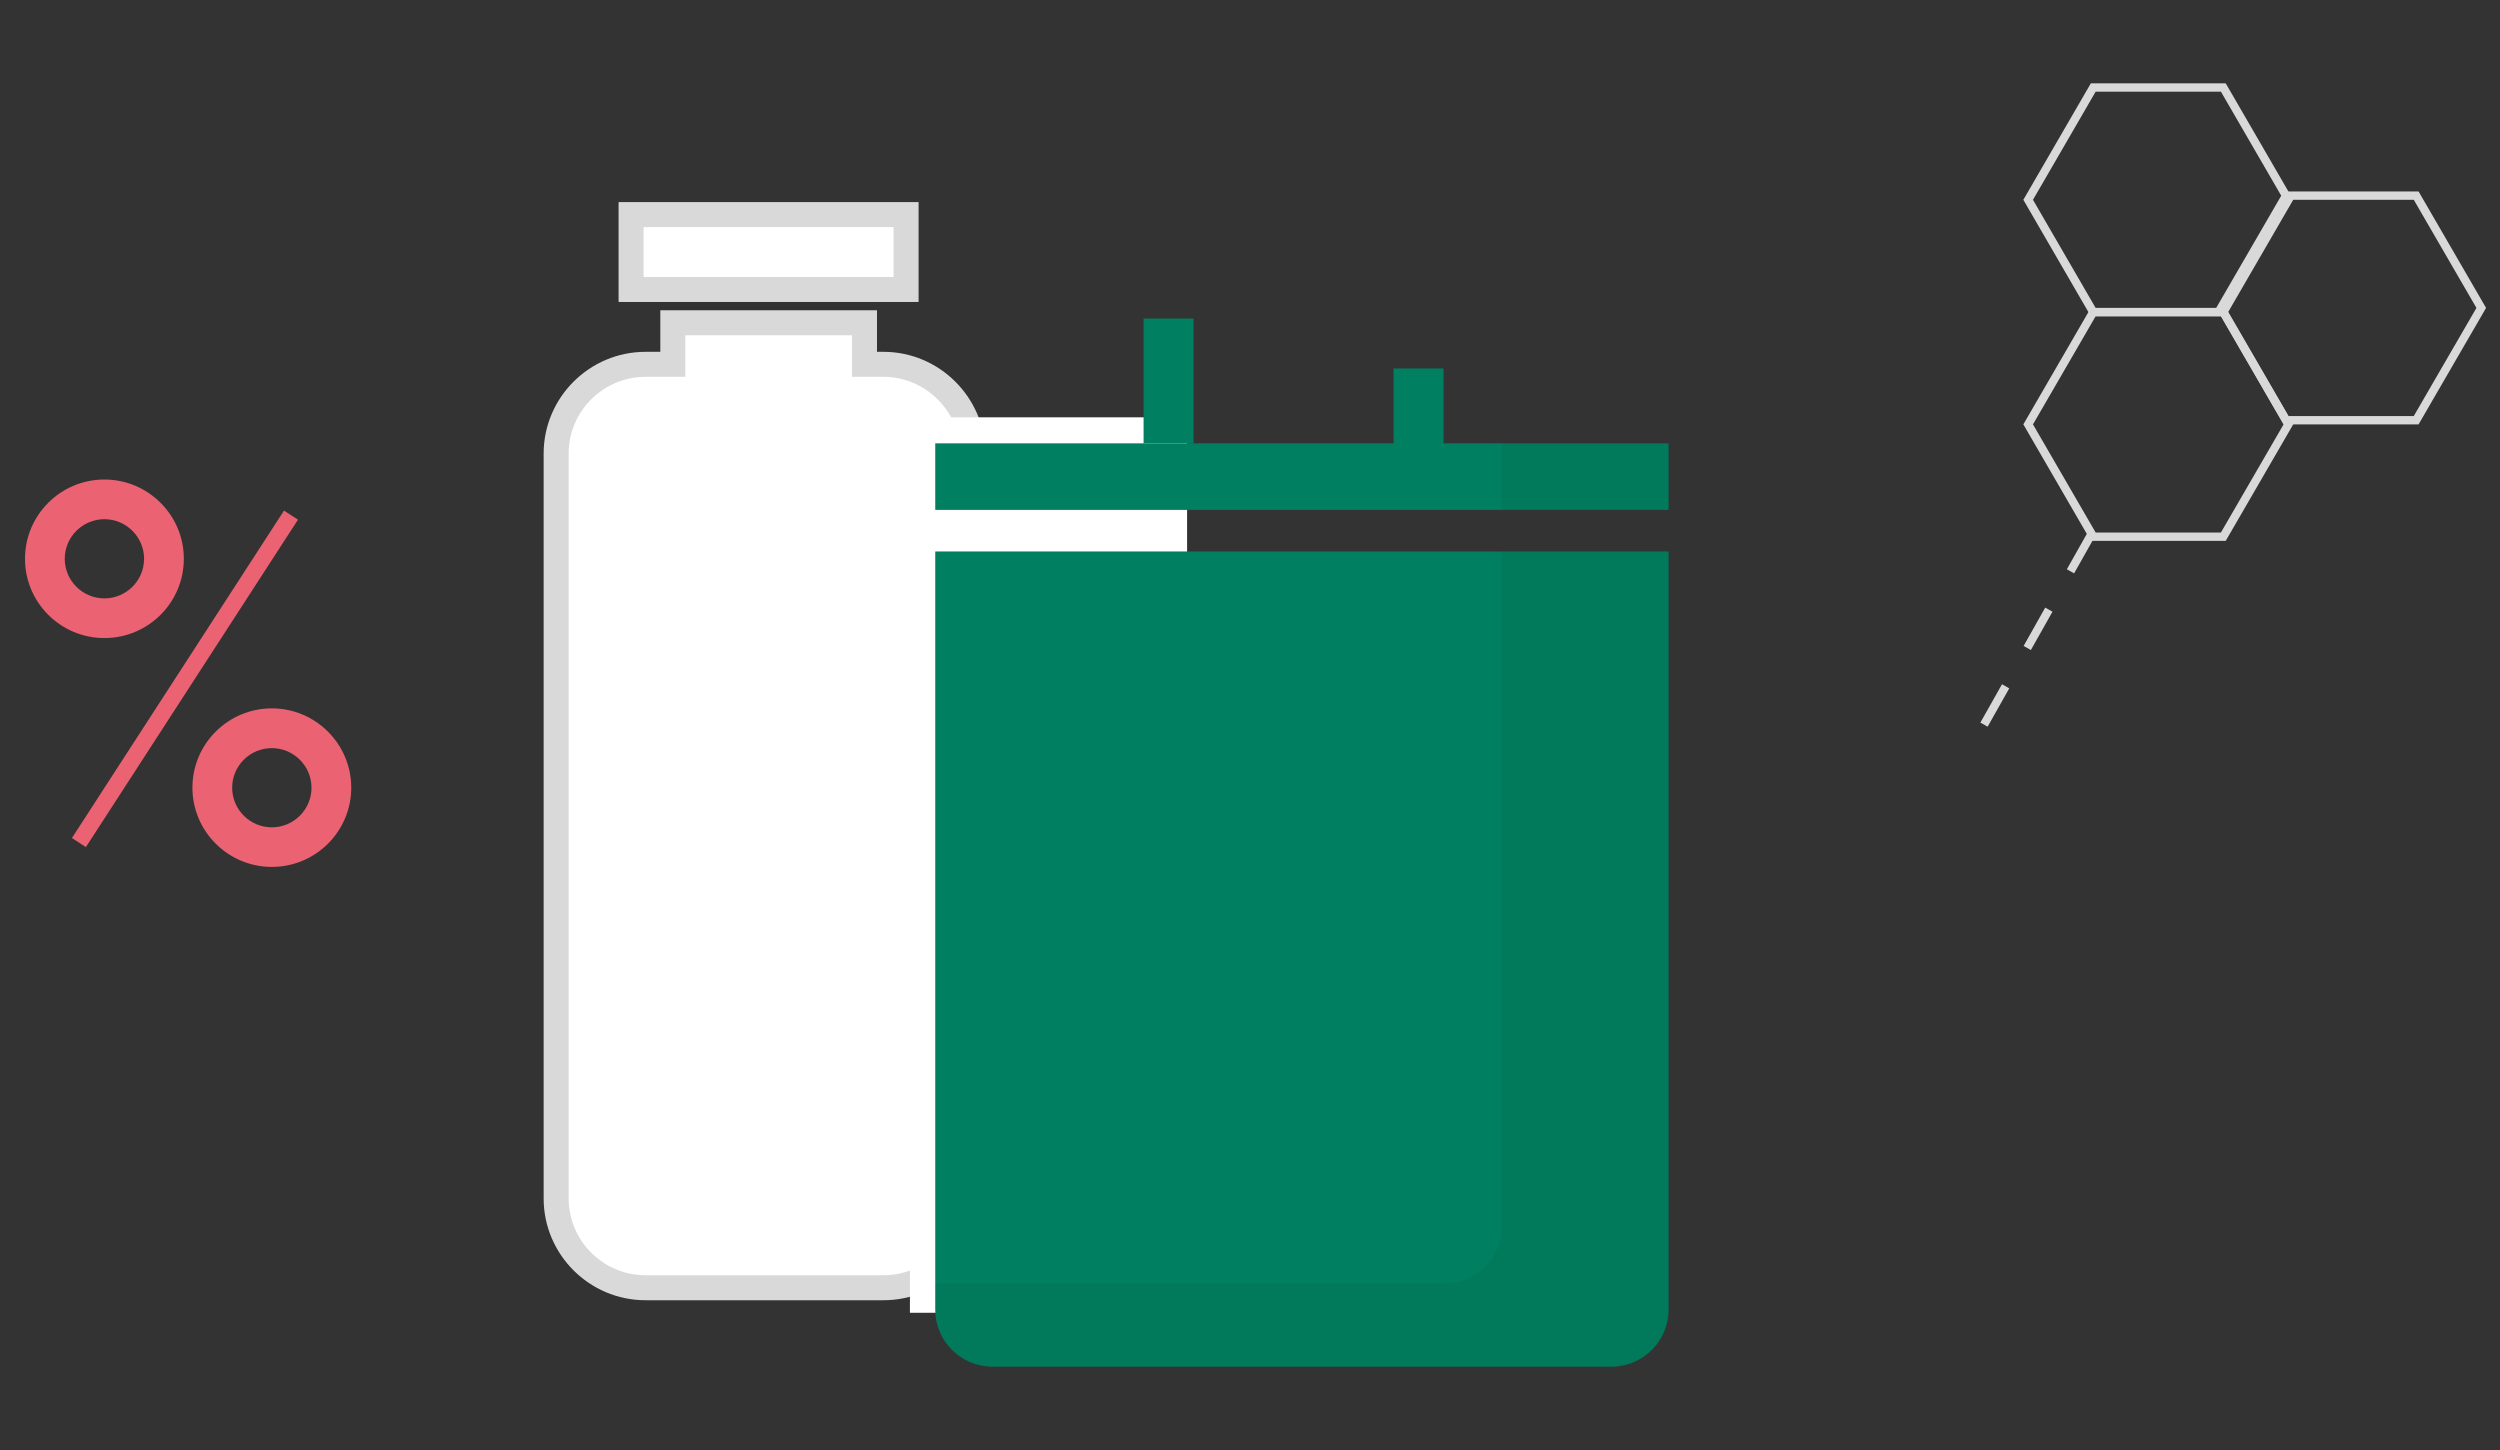
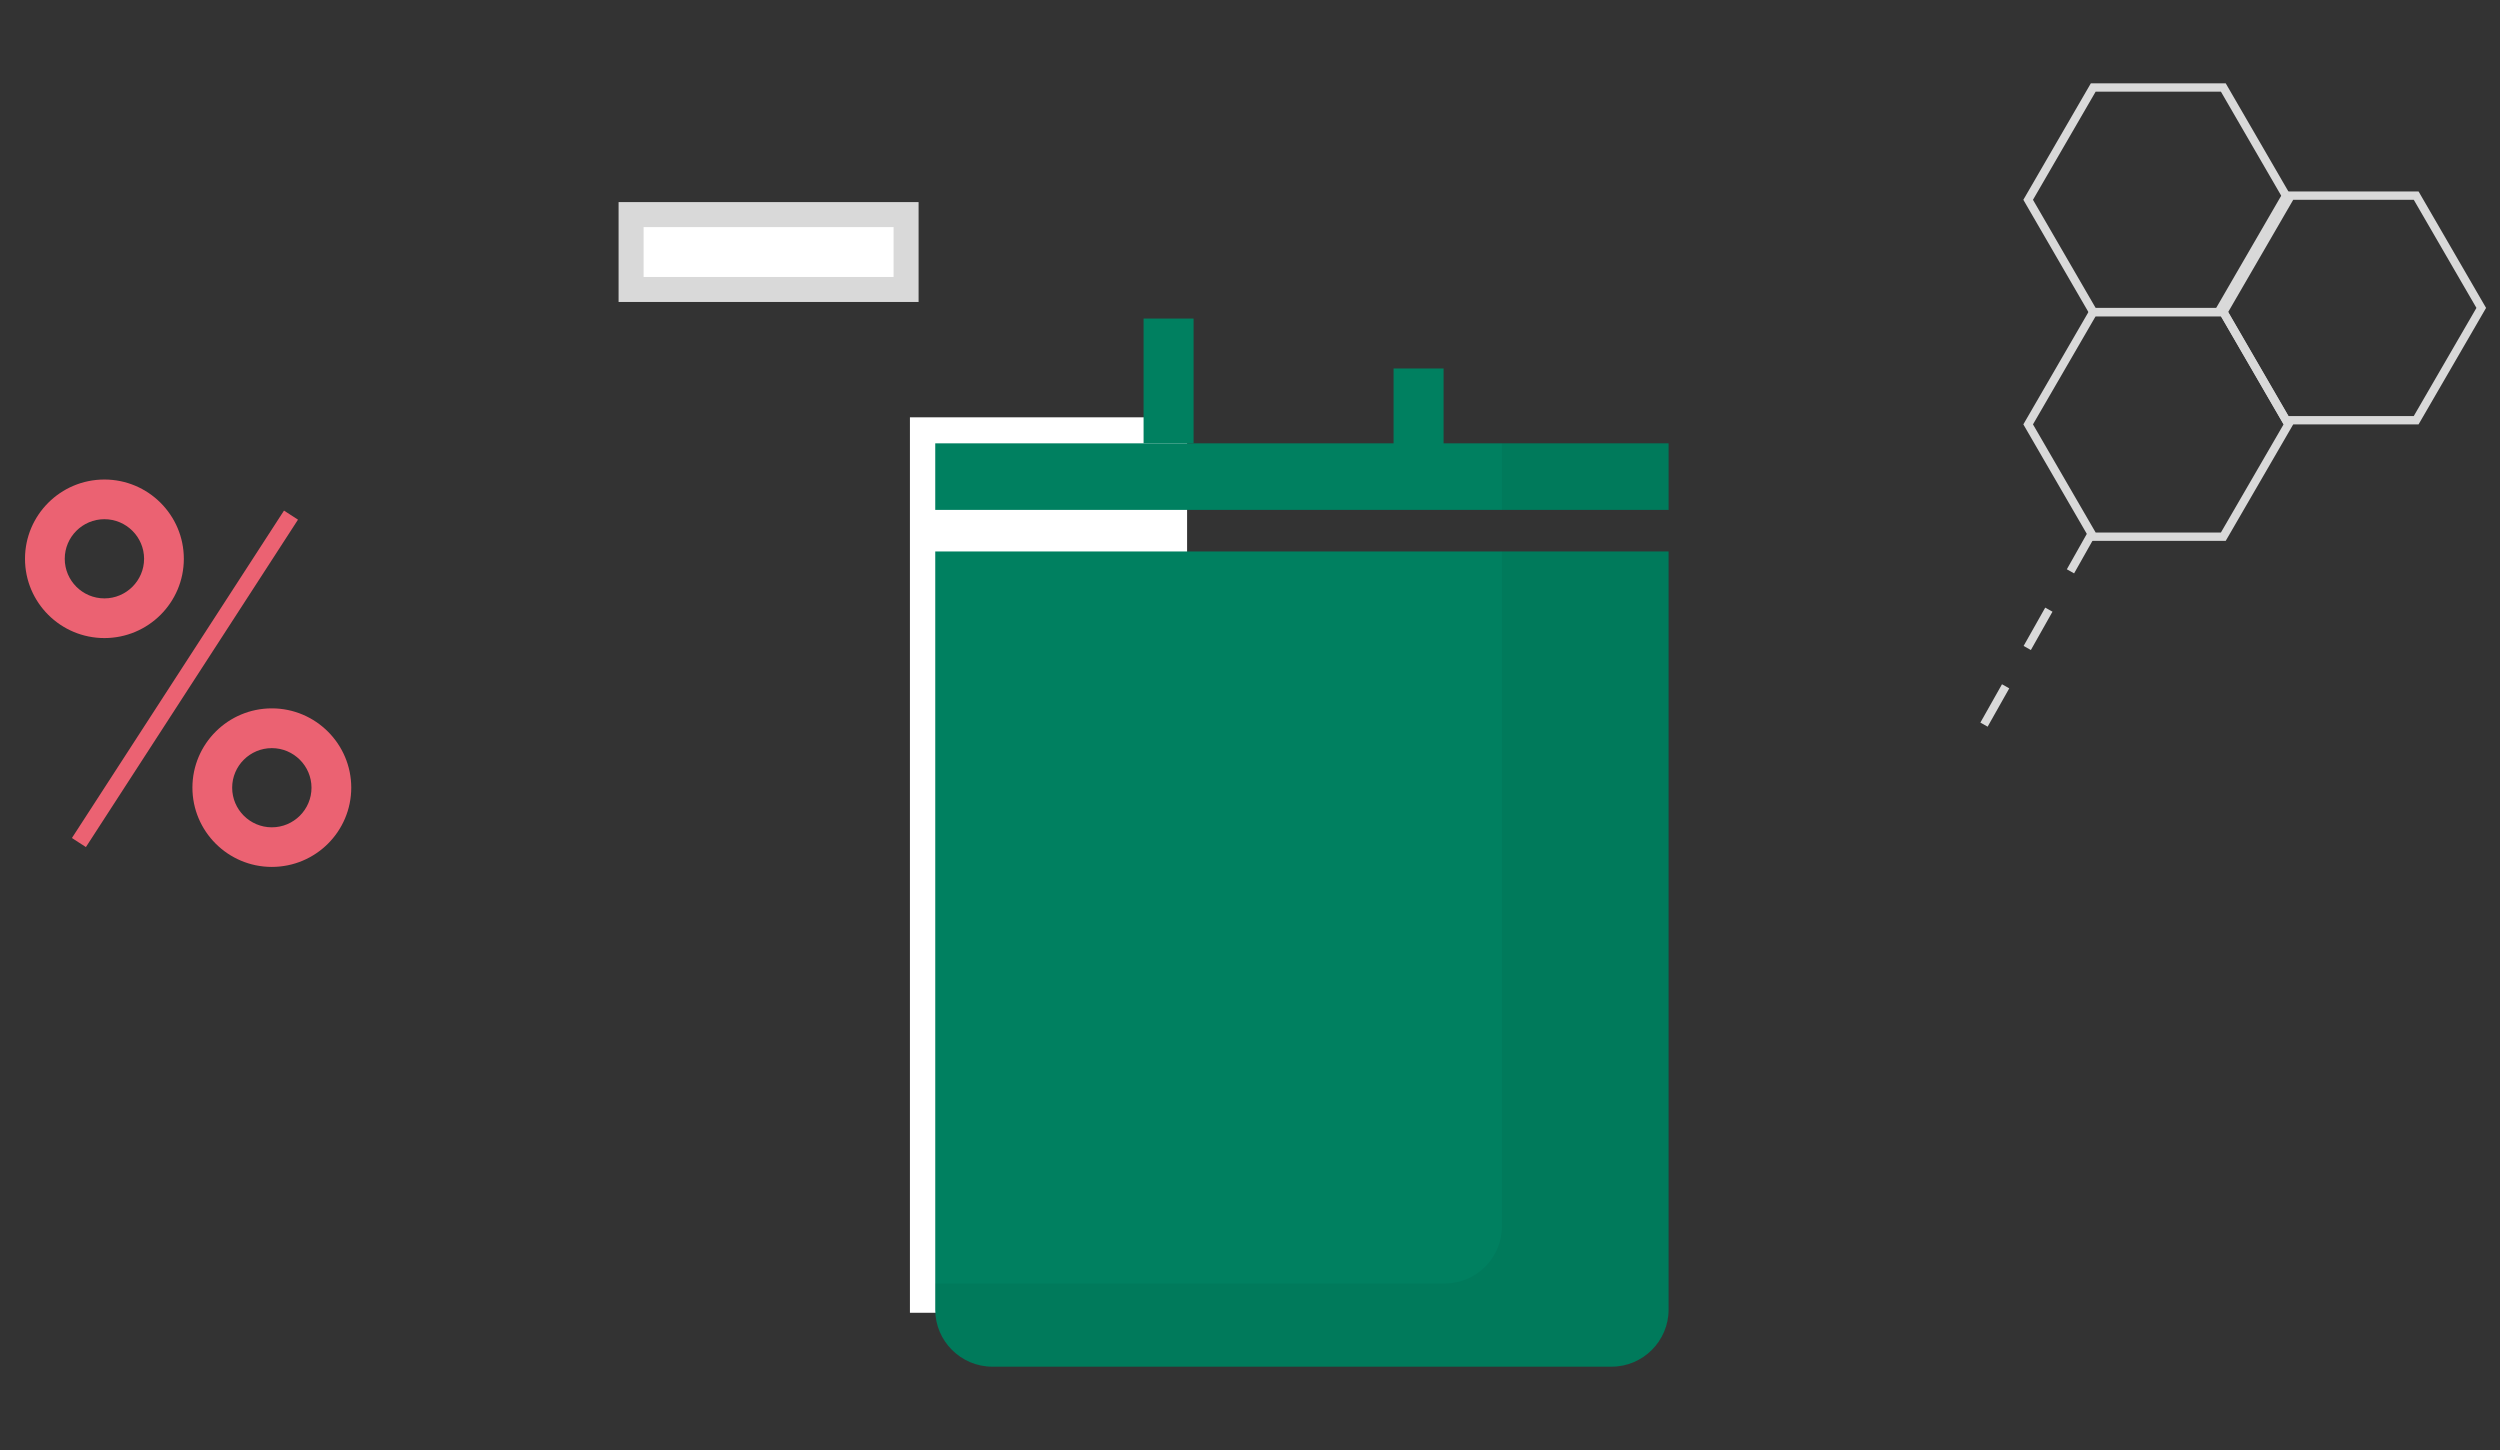
<svg xmlns="http://www.w3.org/2000/svg" width="300" height="174" viewBox="0 0 300 174" fill="none">
  <rect x="0" y="0" width="300" height="174" fill="#333333" stroke="none" />
  <g clip-path="url(#clip0_1939_7880)">
    <path d="M266.799 10.5H251.189L243.379 23.976L251.189 37.451H266.799L274.609 23.976L266.799 10.5Z" stroke="#D9D9D9" stroke-miterlimit="10" />
    <path d="M289.94 23.475H274.33L266.52 36.95L274.33 50.426H289.94L297.75 36.95L289.94 23.475Z" stroke="#D9D9D9" stroke-miterlimit="10" />
    <path d="M266.799 37.449H251.189L243.379 50.925L251.189 64.4H266.799L274.609 50.925L266.799 37.449Z" stroke="#D9D9D9" stroke-miterlimit="10" />
    <path d="M251.05 63.961L237.91 87.259" stroke="#D9D9D9" stroke-miterlimit="10" stroke-dasharray="5.28 5.28" />
-     <path d="M106.018 43.719H103.738V38.728H80.738V43.719H77.458C71.568 43.719 66.738 48.531 66.738 54.42V143.827C66.738 149.707 71.558 154.528 77.458 154.528H106.028C111.918 154.528 116.748 149.717 116.748 143.827V54.42C116.728 48.541 111.908 43.719 106.018 43.719Z" fill="white" stroke="#D9D9D9" stroke-width="3" stroke-miterlimit="10" />
    <path d="M108.73 25.752H75.731V34.736H108.73V25.752Z" fill="white" stroke="#D9D9D9" stroke-width="3.001" stroke-miterlimit="10" />
    <path d="M142.451 50.078H109.191V157.533H142.451V50.078Z" fill="white" />
    <path d="M193.39 164H119.08C115.31 164 112.23 160.925 112.23 157.162V66.178H200.23V157.162C200.23 160.925 197.15 164 193.39 164Z" fill="#008060" />
    <path opacity="0.05" d="M180.23 66.178V147.18C180.23 150.944 177.15 154.018 173.38 154.018H112.23V157.162C112.23 160.925 115.31 164 119.08 164H193.39C197.16 164 200.24 160.925 200.24 157.162V66.178H180.23Z" fill="black" />
    <path d="M143.23 38.228H137.23V53.201H143.23V38.228Z" fill="#008060" />
    <path d="M173.23 44.217H167.23V59.19H173.23V44.217Z" fill="#008060" />
    <path d="M200.23 53.201H112.23V61.187H200.23V53.201Z" fill="#008060" />
    <path opacity="0.05" d="M200.23 53.201H180.23V61.187H200.23V53.201Z" fill="black" />
    <path d="M34.919 61.816L9.469 101.105" stroke="#EB6272" stroke-width="2" stroke-miterlimit="10" />
    <path d="M12.53 57.543C7.27 57.543 3 61.805 3 67.056C3 72.306 7.27 76.568 12.53 76.568C17.79 76.568 22.06 72.306 22.06 67.056C22.06 61.805 17.78 57.543 12.53 57.543ZM12.53 71.807C9.9 71.807 7.77 69.671 7.77 67.056C7.77 64.43 9.91 62.304 12.53 62.304C15.15 62.304 17.29 64.44 17.29 67.056C17.29 69.671 15.15 71.807 12.53 71.807Z" fill="#EB6272" />
    <path d="M32.62 85.004C27.37 85.004 23.09 89.266 23.09 94.517C23.09 99.757 27.36 104.029 32.62 104.029C37.88 104.029 42.15 99.767 42.15 94.517C42.15 89.276 37.87 85.004 32.62 85.004ZM32.62 99.278C29.99 99.278 27.86 97.142 27.86 94.527C27.86 91.901 30 89.775 32.62 89.775C35.24 89.775 37.38 91.911 37.38 94.527C37.38 97.142 35.25 99.278 32.62 99.278Z" fill="#EB6272" />
  </g>
  <defs>
    <clipPath id="clip0_1939_7880">
      <rect width="295.33" height="154" fill="white" transform="translate(3 10)" />
    </clipPath>
  </defs>
</svg>